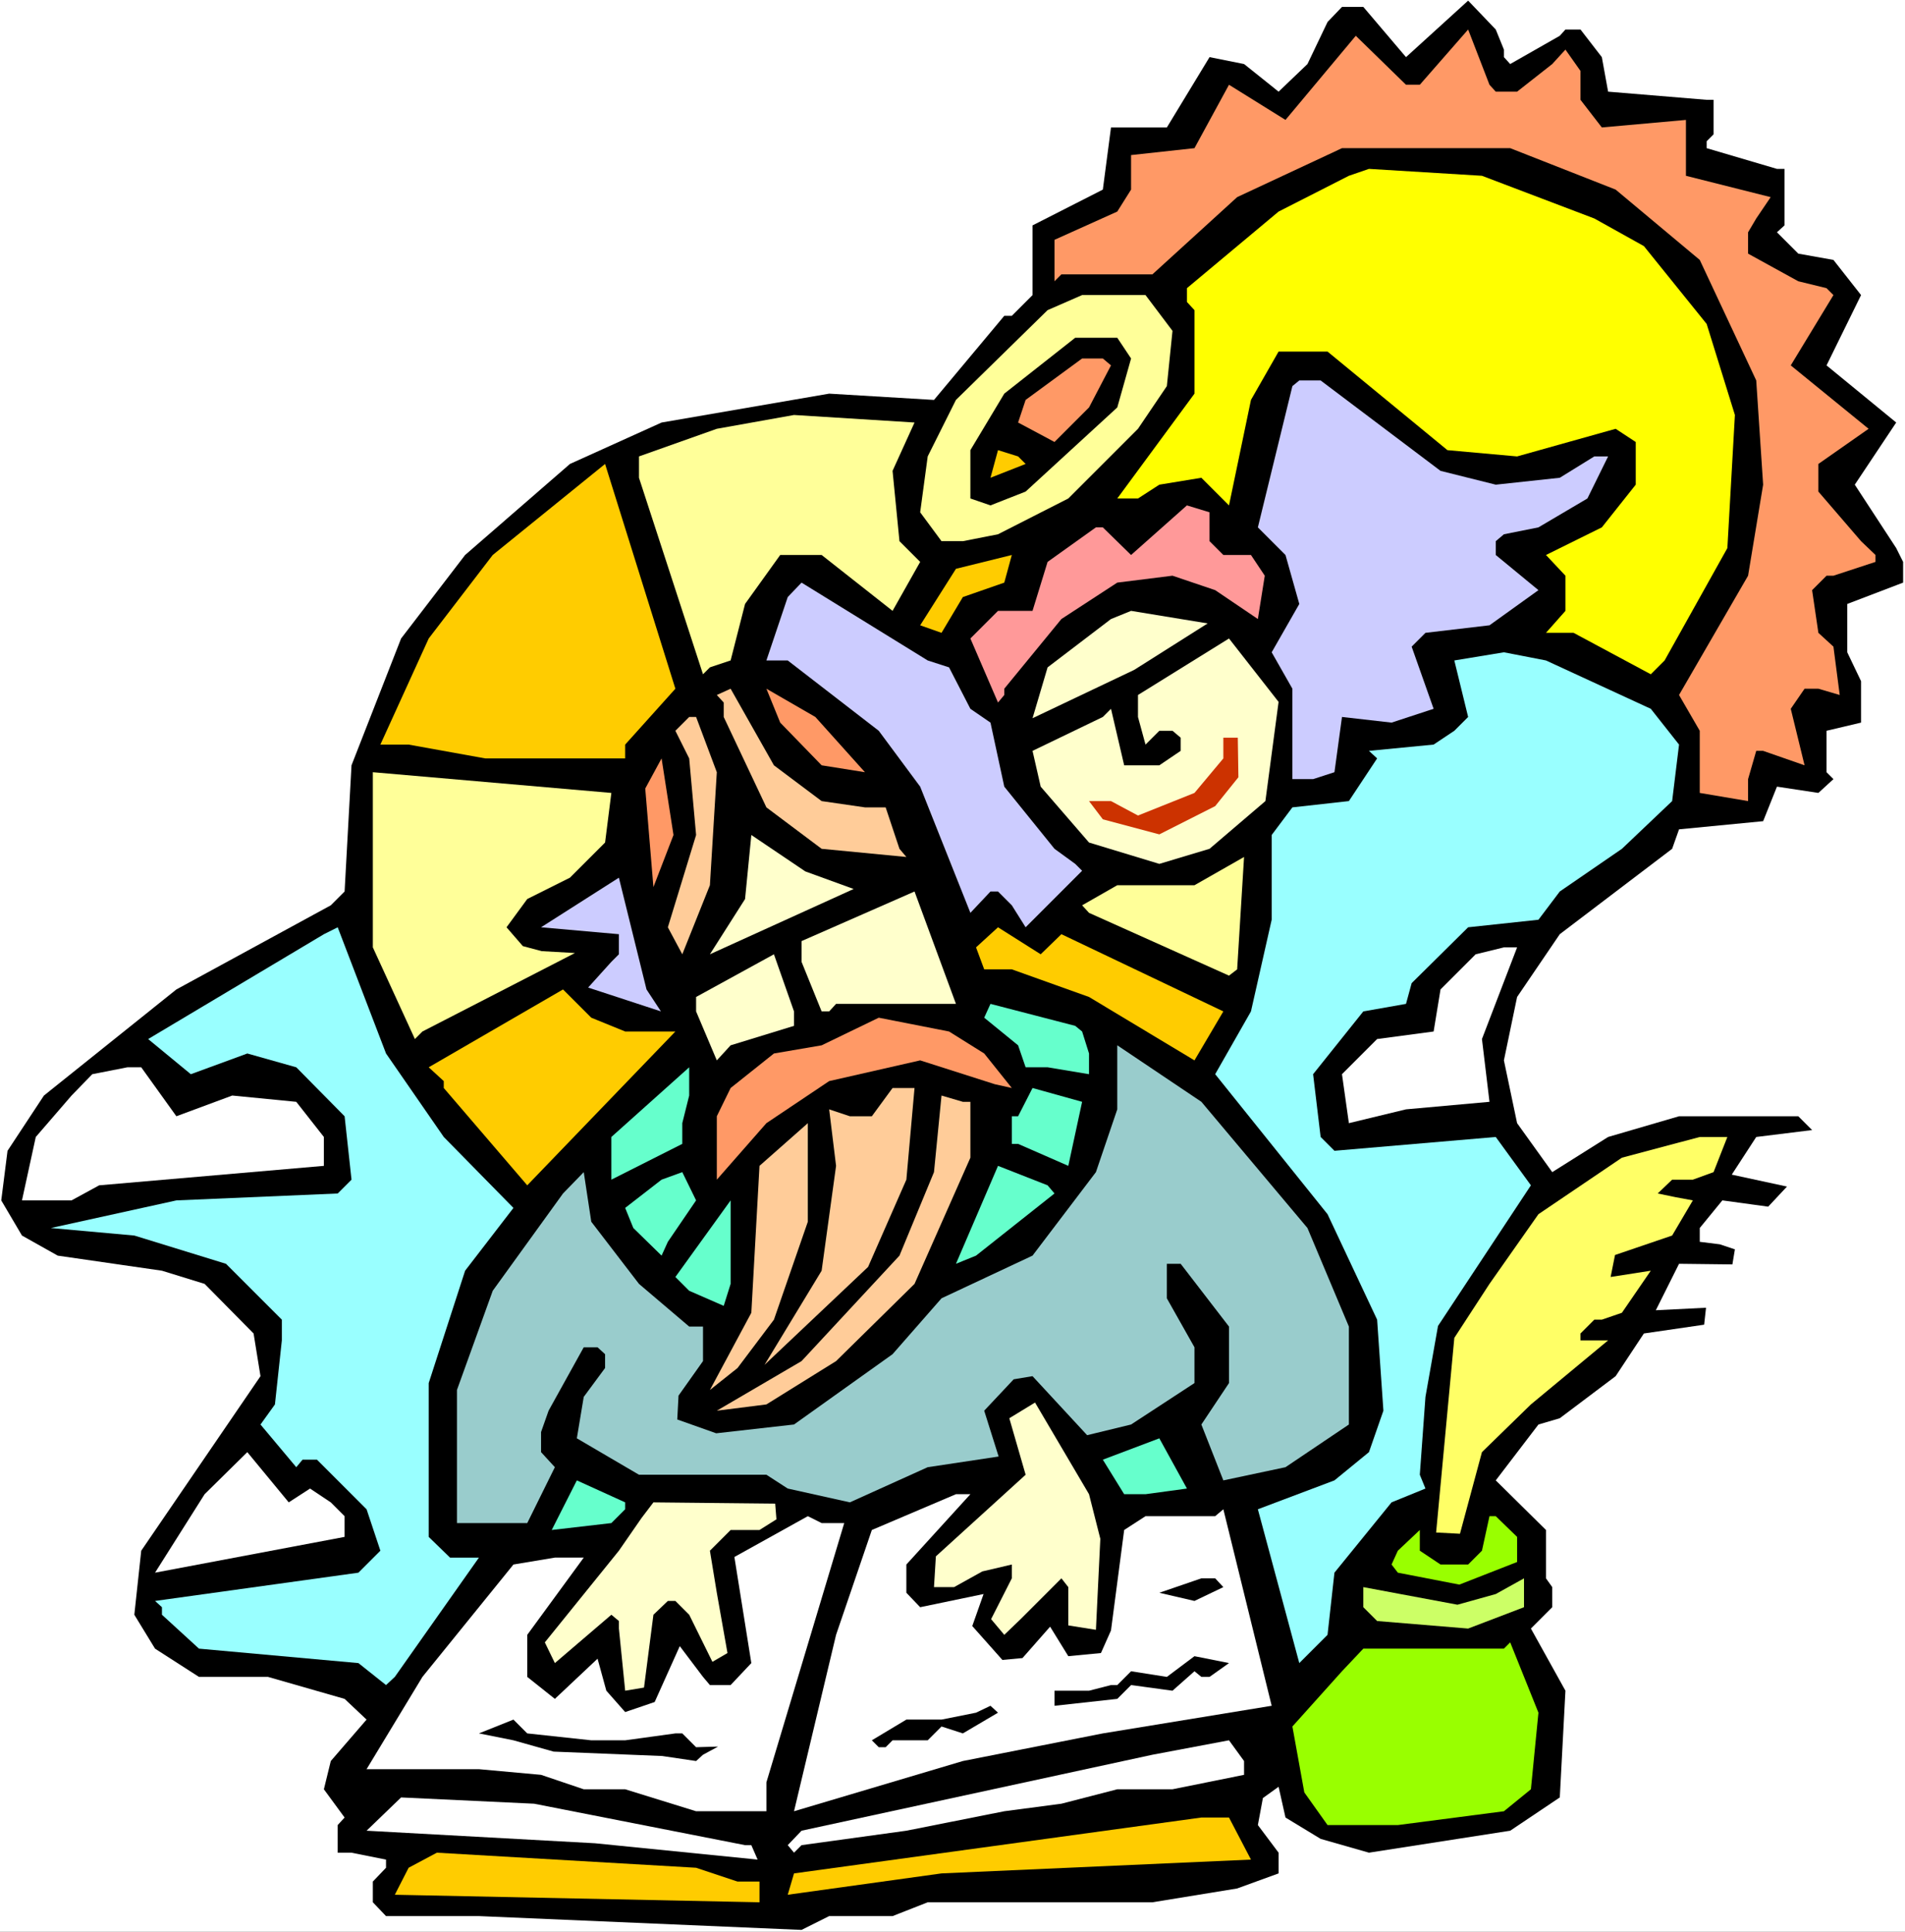
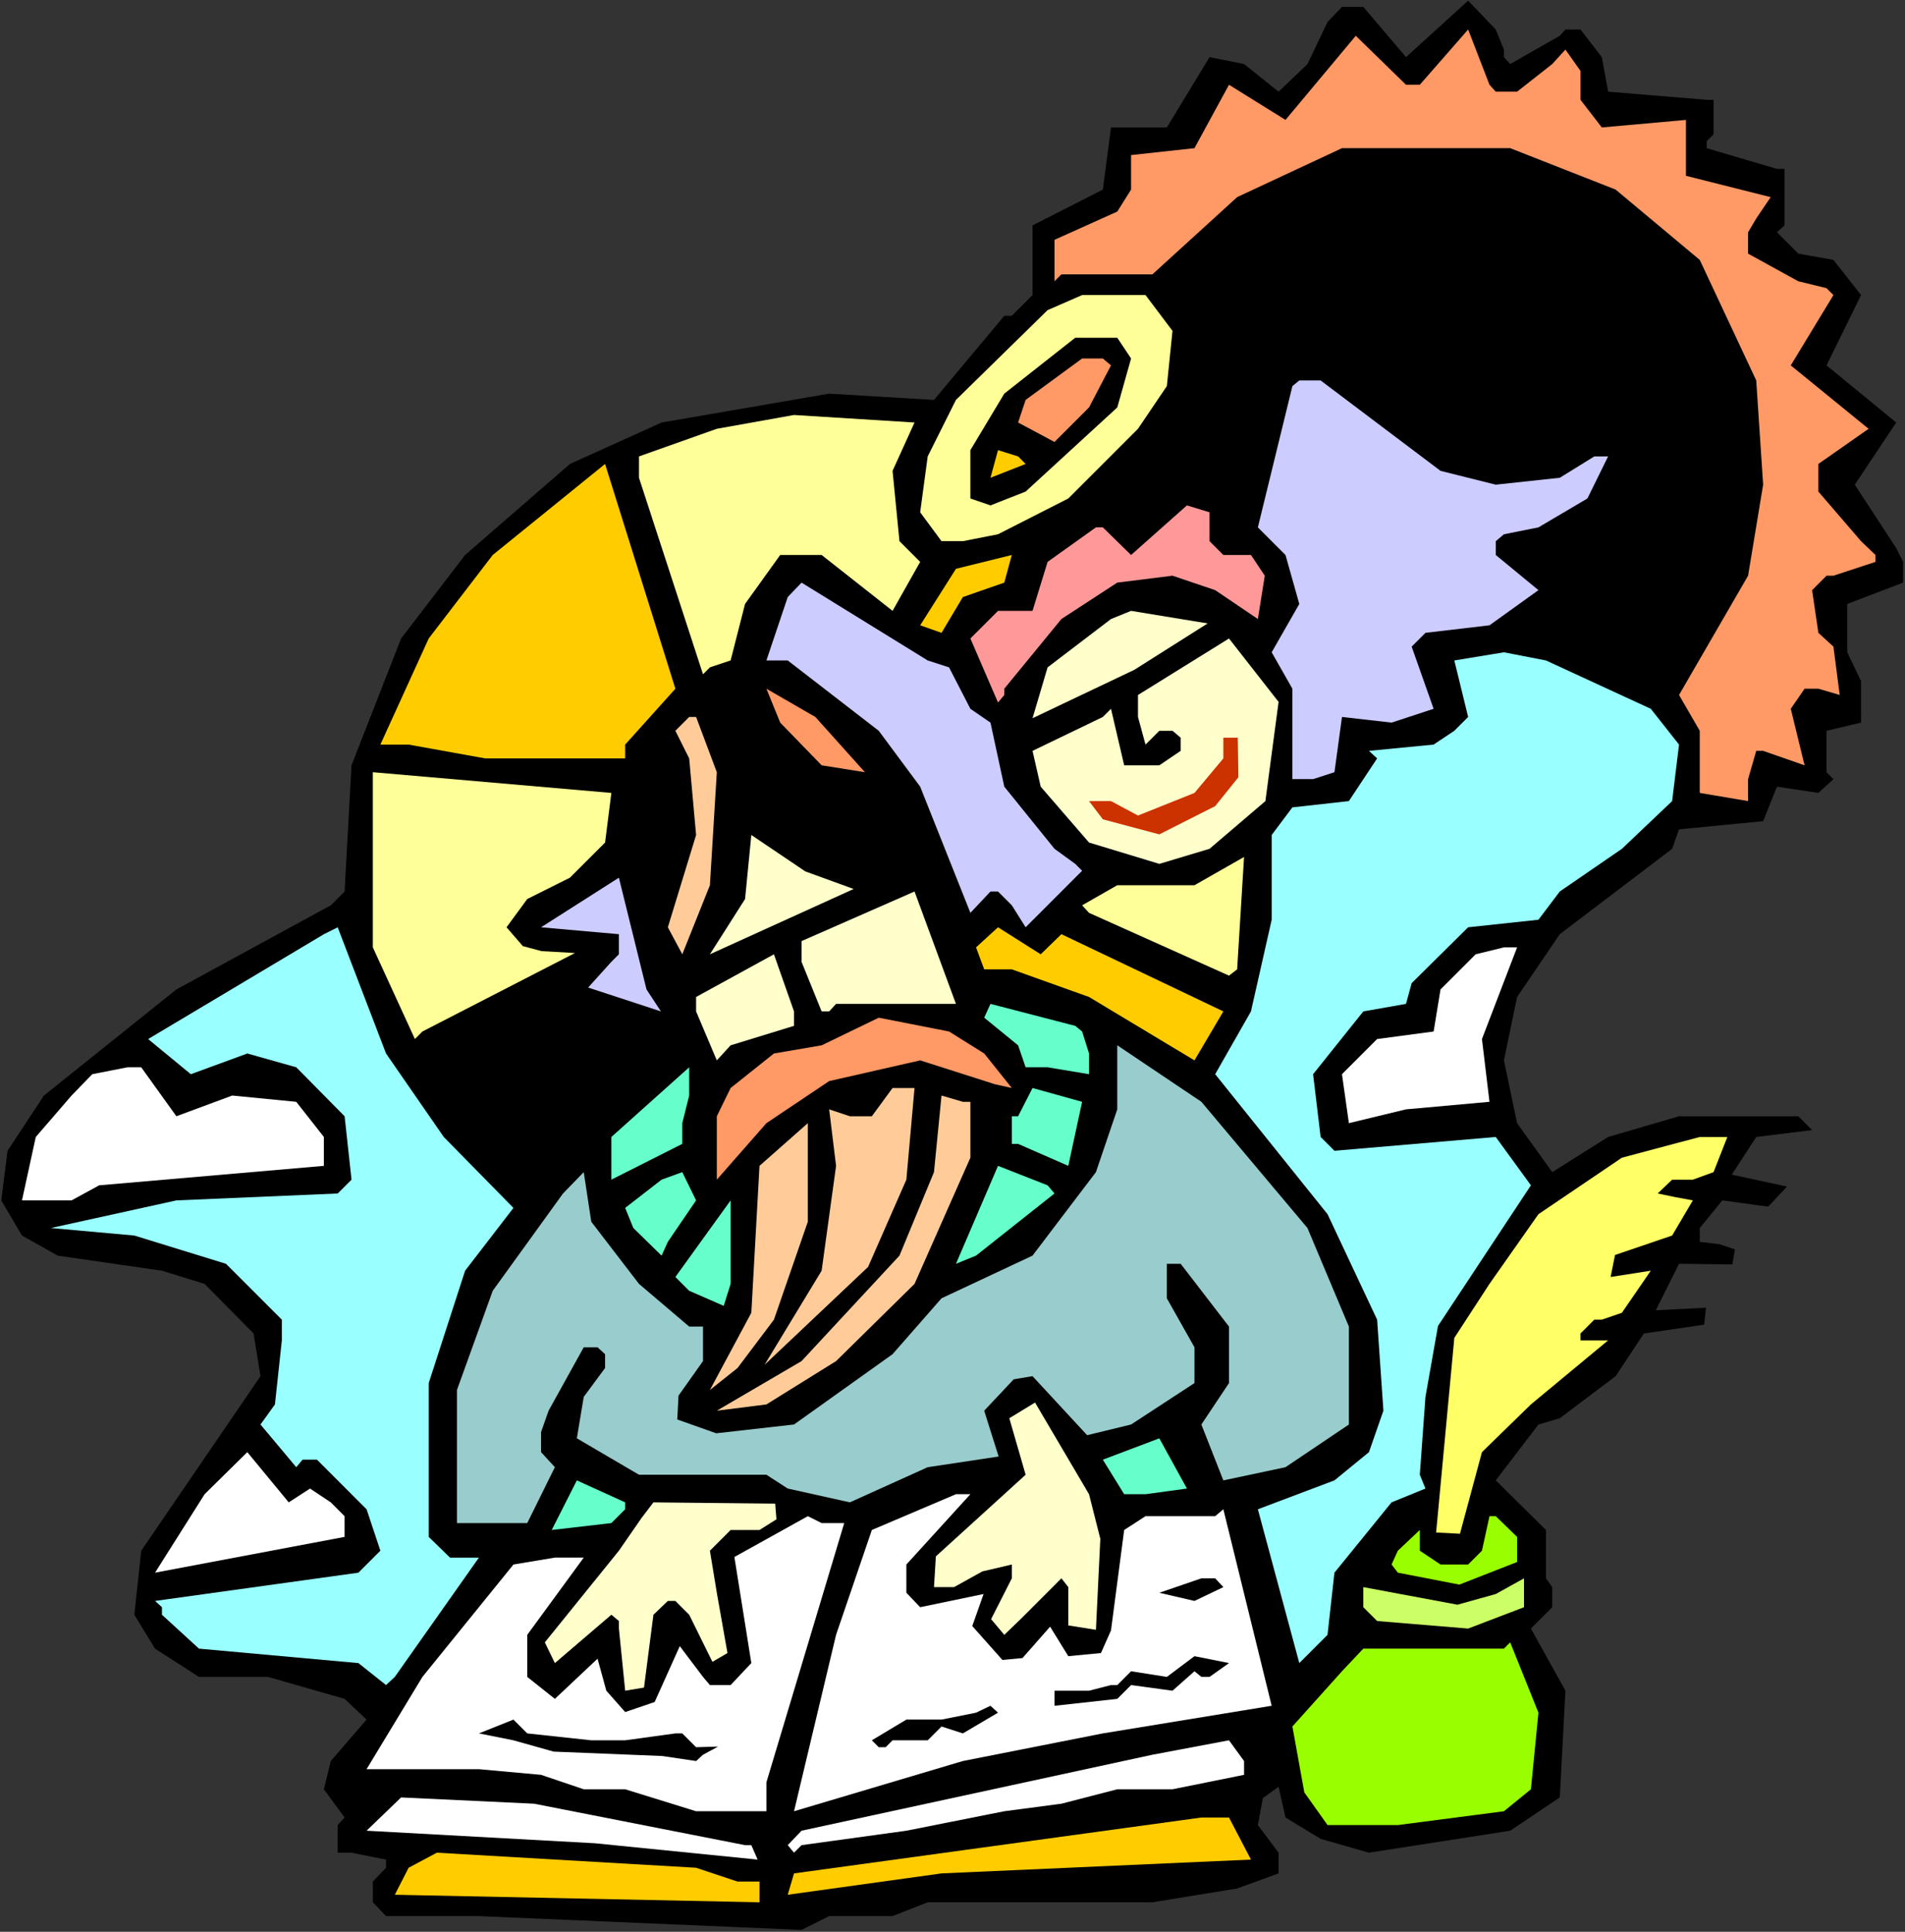
<svg xmlns="http://www.w3.org/2000/svg" xmlns:ns1="http://sodipodi.sourceforge.net/DTD/sodipodi-0.dtd" xmlns:ns2="http://www.inkscape.org/namespaces/inkscape" version="1.0" width="129.766mm" height="131.569mm" id="svg63" ns1:docname="Matthew 16.wmf">
  <rect width="100%" height="100%" fill="#333333" stroke="none" />
  <ns1:namedview id="namedview63" pagecolor="#ffffff" bordercolor="#000000" borderopacity="0.25" ns2:showpageshadow="2" ns2:pageopacity="0.0" ns2:pagecheckerboard="0" ns2:deskcolor="#d1d1d1" ns2:document-units="mm" />
  <defs id="defs1">
    <pattern id="WMFhbasepattern" patternUnits="userSpaceOnUse" width="6" height="6" x="0" y="0" />
  </defs>
-   <path style="fill:#ffffff;fill-opacity:1;fill-rule:evenodd;stroke:none" d="M 0,497.267 H 490.455 V 0 H 0 Z" id="path1" />
  <path style="fill:#000000;fill-opacity:1;fill-rule:evenodd;stroke:none" d="m 387.193,12.767 v 1.939 l 1.616,1.778 12.766,-7.272 1.454,-1.616 h 3.878 l 5.494,7.111 1.616,8.888 25.371,2.101 h 1.778 v 8.888 l -1.778,1.778 v 1.778 l 18.099,5.333 h 1.939 v 14.545 l -1.939,1.778 5.494,5.495 9.05,1.616 7.11,9.05 -8.888,18.1 17.938,14.706 -10.666,15.999 10.666,16.322 1.778,3.555 v 5.333 l -14.382,5.495 v 12.444 l 3.555,7.434 v 10.666 l -8.888,2.101 v 10.666 l 1.778,1.778 -3.878,3.555 -10.666,-1.616 -3.555,8.888 -21.654,2.101 -1.778,5.01 -28.926,21.979 -10.989,16.161 -3.394,16.322 3.394,16.161 9.05,12.605 14.382,-9.05 18.261,-5.333 h 30.704 l 3.555,3.555 -14.382,1.778 -6.302,9.696 14.221,3.071 -4.848,5.171 -11.797,-1.616 -5.818,7.111 v 3.555 l 5.171,0.646 3.878,1.293 -0.646,3.879 -13.736,-0.162 -5.979,11.959 12.928,-0.646 -0.485,4.363 -15.514,2.263 -7.272,10.989 -14.382,10.828 -5.494,1.616 -10.989,14.383 12.928,12.767 v 12.444 l 1.616,2.263 v 5.171 l -5.494,5.495 8.888,15.999 -1.454,27.473 -12.766,8.565 -36.36,5.656 -12.443,-3.555 -9.05,-5.495 -1.778,-7.919 -4.04,2.909 -1.293,6.949 5.333,7.111 v 5.333 l -10.666,3.879 -21.816,3.555 h -57.853 l -9.05,3.555 h -16.322 l -7.11,3.555 -83.062,-3.555 H 99.384 l -3.394,-3.555 v -5.333 l 3.394,-3.555 v -2.101 l -8.888,-1.778 h -3.555 v -7.111 l 1.778,-1.939 -5.333,-7.272 1.778,-7.272 9.211,-10.666 -5.656,-5.333 -19.715,-5.656 h -17.776 l -11.312,-7.272 -5.333,-8.727 1.778,-16.484 30.704,-44.927 -1.778,-10.989 -12.605,-12.767 -10.989,-3.394 -26.826,-3.879 -9.211,-5.171 -5.333,-9.05 1.616,-12.767 9.373,-14.221 34.098,-27.312 39.754,-21.655 3.555,-3.555 1.778,-32.483 12.766,-32.645 16.483,-21.494 26.987,-23.433 23.594,-10.666 43.147,-7.434 26.987,1.616 18.099,-21.655 h 1.939 l 5.333,-5.333 v -17.938 l 18.099,-9.212 2.101,-15.999 h 14.382 l 10.989,-18.1 8.888,1.778 8.888,7.111 7.434,-7.111 5.171,-10.828 3.717,-3.879 h 5.494 l 10.989,12.929 15.998,-14.545 7.11,7.434 z" id="path2" />
  <path style="fill:#ff9966;fill-opacity:1;fill-rule:evenodd;stroke:none" d="m 385.092,23.595 h 5.494 l 9.05,-7.111 3.394,-3.717 3.878,5.495 v 7.434 l 5.494,7.111 21.654,-1.939 v 14.383 l 21.816,5.495 -3.717,5.495 -2.101,3.555 v 5.495 l 12.928,7.111 7.272,1.778 1.778,1.778 -10.989,18.1 20.038,16.322 -12.928,9.05 v 7.111 l 10.989,12.767 3.717,3.555 v 1.778 l -10.827,3.555 h -1.778 l -3.717,3.717 1.616,10.989 3.878,3.555 1.616,12.444 -5.494,-1.616 h -3.555 l -3.555,5.171 3.555,14.545 -10.666,-3.717 h -1.778 l -2.101,7.272 v 5.656 l -12.443,-2.101 v -15.999 l -5.333,-9.212 17.776,-30.705 3.878,-23.433 -1.778,-26.827 L 437.612,66.906 415.958,48.806 388.809,38.139 h -43.309 l -26.987,12.605 -21.816,19.878 h -23.432 l -1.778,1.778 V 61.734 l 16.16,-7.272 3.555,-5.656 v -8.888 l 16.322,-1.778 8.888,-16.322 14.544,9.05 18.099,-21.655 12.928,12.605 h 3.555 l 12.443,-14.221 5.494,14.221 z" id="path3" />
-   <path style="fill:#ffff00;fill-opacity:1;fill-rule:evenodd;stroke:none" d="m 410.464,56.24 12.766,7.111 16.16,20.039 7.272,23.433 -1.939,34.261 -16.16,28.928 -3.555,3.555 -19.877,-10.666 h -7.11 l 5.01,-5.656 v -9.05 l -5.01,-5.333 14.382,-7.111 8.726,-10.989 v -10.989 l -5.171,-3.394 -25.371,7.111 -17.938,-1.616 -30.866,-25.372 h -12.605 l -7.11,12.444 -5.656,27.15 -7.11,-7.111 -10.827,1.778 -5.494,3.555 h -5.333 l 19.877,-26.989 V 79.834 l -1.939,-2.101 v -3.555 l 23.594,-19.716 18.099,-9.212 5.171,-1.778 29.088,1.778 z" id="path4" />
  <path style="fill:#ffff99;fill-opacity:1;fill-rule:evenodd;stroke:none" d="m 301.868,85.167 -1.454,14.221 -7.434,10.989 -17.938,17.938 -18.099,9.212 -9.05,1.778 h -5.494 l -5.494,-7.434 1.939,-14.383 7.272,-14.545 23.594,-23.11 8.888,-3.879 h 16.322 z" id="path5" />
  <path style="fill:#000000;fill-opacity:1;fill-rule:evenodd;stroke:none" d="m 291.203,92.278 -3.555,12.605 -23.594,21.655 -9.05,3.555 -5.171,-1.778 v -12.444 l 8.726,-14.545 18.261,-14.383 h 10.827 z" id="path6" />
  <path style="fill:#ff9966;fill-opacity:1;fill-rule:evenodd;stroke:none" d="m 286.032,94.056 -5.656,10.828 -8.888,8.888 -9.373,-5.01 1.939,-5.818 14.544,-10.666 h 5.333 z" id="path7" />
  <path style="fill:#ccccff;fill-opacity:1;fill-rule:evenodd;stroke:none" d="m 370.872,121.206 14.221,3.555 16.483,-1.778 8.888,-5.495 h 3.555 l -5.333,10.828 -12.605,7.434 -8.888,1.778 -2.101,1.778 v 3.555 l 10.989,9.05 -12.605,9.05 -16.483,1.939 -3.555,3.555 5.656,15.999 -10.827,3.555 -12.766,-1.454 -1.939,14.221 -5.494,1.778 h -5.333 V 177.284 l -5.333,-9.373 7.11,-12.444 -3.555,-12.605 -7.11,-7.111 8.888,-36.362 1.778,-1.454 h 5.494 z" id="path8" />
  <path style="fill:#ffff99;fill-opacity:1;fill-rule:evenodd;stroke:none" d="m 229.795,121.206 1.778,18.1 5.333,5.333 -7.11,12.605 -18.261,-14.383 h -10.666 l -9.05,12.605 -3.717,14.545 -5.333,1.778 -1.778,1.778 -16.483,-50.583 v -5.495 l 20.038,-7.111 19.877,-3.555 31.027,1.939 z" id="path9" />
  <path style="fill:#ffcc00;fill-opacity:1;fill-rule:evenodd;stroke:none" d="m 264.054,119.428 -9.05,3.555 1.939,-7.111 5.171,1.616 z" id="path10" />
  <path style="fill:#ffcc00;fill-opacity:1;fill-rule:evenodd;stroke:none" d="m 160.953,191.667 v 3.555 h -36.037 l -19.715,-3.555 h -7.272 l 12.443,-27.312 16.483,-21.494 28.926,-23.433 18.099,57.856 z" id="path11" />
  <path style="fill:#ff9999;fill-opacity:1;fill-rule:evenodd;stroke:none" d="m 311.403,139.306 3.555,3.555 h 7.11 l 3.555,5.333 -1.778,11.151 -10.989,-7.434 -10.989,-3.717 -14.221,1.778 -14.382,9.373 -14.706,17.938 v 1.616 l -1.616,1.939 -7.11,-16.484 7.11,-7.111 h 8.888 l 3.878,-12.605 12.443,-8.888 h 1.778 l 7.272,7.111 14.382,-12.767 5.818,1.778 z" id="path12" />
  <path style="fill:#ffcc00;fill-opacity:1;fill-rule:evenodd;stroke:none" d="m 247.894,153.689 -5.494,9.212 -5.494,-1.939 9.211,-14.545 14.382,-3.555 -1.939,7.111 z" id="path13" />
  <path style="fill:#ccccff;fill-opacity:1;fill-rule:evenodd;stroke:none" d="m 244.339,171.789 5.494,10.666 5.171,3.555 3.555,16.484 12.928,15.999 5.333,3.879 1.778,1.778 -14.544,14.545 -3.555,-5.656 -3.555,-3.555 h -1.939 l -5.171,5.495 -12.928,-32.483 -10.666,-14.383 -23.432,-18.1 h -5.494 l 5.494,-16.322 3.555,-3.717 32.482,20.039 z" id="path14" />
  <path style="fill:#ffffcc;fill-opacity:1;fill-rule:evenodd;stroke:none" d="m 292.011,172.436 -26.179,12.444 3.878,-13.09 16.322,-12.444 5.171,-2.101 19.715,3.232 z" id="path15" />
  <path style="fill:#ffffcc;fill-opacity:1;fill-rule:evenodd;stroke:none" d="m 325.785,206.212 -14.382,12.282 -12.928,3.879 -18.099,-5.495 -12.443,-14.383 -2.101,-9.212 18.099,-8.727 2.101,-2.101 3.394,14.545 h 9.05 l 5.494,-3.717 v -3.394 l -2.101,-1.778 h -3.394 l -3.555,3.555 -1.939,-7.111 v -5.656 l 23.432,-14.545 12.766,16.322 z" id="path16" />
  <path style="fill:#99ffff;fill-opacity:1;fill-rule:evenodd;stroke:none" d="m 425.008,182.455 7.272,9.212 -1.778,14.545 -12.928,12.282 -15.998,10.989 -5.494,7.272 -18.099,1.939 -14.544,14.383 -1.454,5.333 -10.989,1.939 -12.928,16.161 1.939,16.161 3.555,3.555 41.531,-3.555 9.05,12.444 -23.917,36.2 -3.232,18.262 -1.454,20.039 1.454,3.555 -8.726,3.555 -14.706,18.1 -1.778,15.999 -7.272,7.272 -10.666,-39.594 19.715,-7.434 8.888,-7.272 3.717,-10.666 -1.616,-23.433 -12.766,-27.15 -28.926,-36.039 9.211,-16.161 5.333,-23.595 v -21.817 l 5.333,-7.111 14.544,-1.616 7.272,-10.989 -2.101,-1.939 16.645,-1.616 5.333,-3.555 3.555,-3.555 -3.555,-14.545 12.766,-2.101 10.827,2.101 z" id="path17" />
-   <path style="fill:#ffcc99;fill-opacity:1;fill-rule:evenodd;stroke:none" d="m 211.534,206.212 11.15,1.616 h 5.333 l 3.555,10.666 1.778,2.101 -21.816,-2.101 -14.221,-10.666 -10.989,-23.272 v -3.717 l -1.778,-1.939 3.555,-1.616 11.15,19.716 z" id="path18" />
  <path style="fill:#ff9966;fill-opacity:1;fill-rule:evenodd;stroke:none" d="m 222.685,198.778 -11.15,-1.778 -10.666,-10.989 -3.555,-8.727 12.605,7.272 z" id="path19" />
  <path style="fill:#ffcc99;fill-opacity:1;fill-rule:evenodd;stroke:none" d="m 184.547,198.778 -1.778,29.089 -7.11,17.777 -3.717,-6.949 7.272,-23.756 -1.778,-19.716 -3.555,-7.111 3.555,-3.555 h 1.778 z" id="path20" />
  <path style="fill:#cc3200;fill-opacity:1;fill-rule:evenodd;stroke:none" d="m 318.836,200.071 -5.979,7.434 -14.382,7.272 -14.544,-3.879 -3.555,-4.687 h 5.656 l 6.949,3.717 14.544,-5.818 7.434,-8.888 v -5.333 h 3.717 z" id="path21" />
-   <path style="fill:#ff9966;fill-opacity:1;fill-rule:evenodd;stroke:none" d="m 168.225,228.352 -2.101,-25.372 4.202,-7.757 3.07,19.716 z" id="path22" />
  <path style="fill:#ffff99;fill-opacity:1;fill-rule:evenodd;stroke:none" d="m 155.782,216.878 -9.05,9.05 -10.989,5.495 -5.333,7.272 4.202,4.848 4.848,1.293 8.565,0.485 -39.269,20.201 -1.939,1.939 -10.827,-23.595 v -45.089 l 61.408,5.333 z" id="path23" />
  <path style="fill:#ffffcc;fill-opacity:1;fill-rule:evenodd;stroke:none" d="m 219.776,228.837 -37.006,16.807 9.05,-14.221 1.616,-16.484 13.898,9.373 z" id="path24" />
  <path style="fill:#ffff99;fill-opacity:1;fill-rule:evenodd;stroke:none" d="m 316.412,251.139 -36.037,-16.161 -1.778,-1.939 9.05,-5.171 h 19.877 l 12.766,-7.272 -1.778,28.928 z" id="path25" />
  <path style="fill:#ccccff;fill-opacity:1;fill-rule:evenodd;stroke:none" d="m 170.165,260.35 -18.746,-6.141 5.979,-6.626 1.939,-1.939 v -5.171 l -20.038,-1.778 20.038,-12.767 7.11,28.766 z" id="path26" />
  <path style="fill:#ffffcc;fill-opacity:1;fill-rule:evenodd;stroke:none" d="m 215.251,258.411 -1.778,1.939 h -1.939 l -5.171,-12.767 v -5.333 l 29.088,-12.767 10.666,28.928 z" id="path27" />
  <path style="fill:#99ffff;fill-opacity:1;fill-rule:evenodd;stroke:none" d="m 114.251,292.672 17.938,18.262 -12.443,16.161 -9.373,28.928 v 39.594 l 5.494,5.333 h 7.434 l -21.654,30.705 -2.262,2.101 -7.11,-5.656 -41.046,-3.717 -9.534,-8.727 v -1.939 l -1.778,-1.616 52.358,-7.272 5.656,-5.656 -3.555,-10.666 -12.766,-12.767 h -3.717 l -1.616,1.939 -9.211,-10.989 3.717,-5.171 1.778,-16.484 v -5.333 l -14.382,-14.383 -23.594,-7.272 -21.493,-1.939 32.32,-7.111 41.531,-1.778 3.555,-3.555 -1.778,-16.322 -12.443,-12.605 -12.605,-3.555 -14.544,5.333 -10.989,-9.05 45.248,-26.988 3.555,-1.778 12.443,32.483 z" id="path28" />
  <path style="fill:#ffcc00;fill-opacity:1;fill-rule:evenodd;stroke:none" d="m 273.265,240.472 41.693,19.878 -7.434,12.605 -27.149,-16.322 -19.877,-7.111 h -7.11 l -2.101,-5.656 5.656,-5.171 10.989,6.949 z" id="path29" />
  <path style="fill:#ffffff;fill-opacity:1;fill-rule:evenodd;stroke:none" d="m 381.537,267.461 1.939,16.161 -21.493,1.939 -14.706,3.555 -1.778,-12.605 9.05,-9.05 14.544,-1.939 1.778,-10.828 9.05,-9.05 7.272,-1.778 h 3.394 z" id="path30" />
  <path style="fill:#ffffcc;fill-opacity:1;fill-rule:evenodd;stroke:none" d="m 204.424,264.067 -16.322,5.01 -3.555,3.879 -5.333,-12.605 v -3.717 l 20.038,-10.989 5.171,14.706 z" id="path31" />
-   <path style="fill:#ffcc00;fill-opacity:1;fill-rule:evenodd;stroke:none" d="m 160.953,265.522 h 12.928 l -38.138,39.594 -21.493,-25.049 v -1.778 l -3.878,-3.555 34.582,-20.039 7.272,7.272 z" id="path32" />
  <path style="fill:#66ffcc;fill-opacity:1;fill-rule:evenodd;stroke:none" d="m 278.598,265.522 1.778,5.656 v 5.333 l -10.666,-1.778 h -5.656 l -1.939,-5.656 -8.726,-7.111 1.616,-3.555 21.816,5.656 z" id="path33" />
  <path style="fill:#ff9966;fill-opacity:1;fill-rule:evenodd;stroke:none" d="m 253.389,271.178 7.11,8.888 -4.363,-0.97 -19.23,-6.141 -23.432,5.333 -16.16,10.828 -12.766,14.545 v -16.322 l 3.555,-7.272 11.15,-8.888 12.282,-2.101 14.706,-7.111 18.099,3.555 z" id="path34" />
  <path style="fill:#99cccc;fill-opacity:1;fill-rule:evenodd;stroke:none" d="m 336.612,316.105 10.666,25.372 v 25.211 l -16.322,10.989 -15.998,3.394 -5.656,-14.383 7.11,-10.666 v -14.545 l -12.443,-16.161 h -3.555 v 8.888 l 7.11,12.605 v 9.212 l -16.322,10.666 -11.312,2.747 -14.059,-15.191 -4.848,0.808 -7.595,8.08 3.717,11.797 -18.261,2.747 -20.038,9.05 -15.998,-3.555 -5.494,-3.555 h -32.805 l -15.998,-9.373 1.778,-10.666 5.494,-7.434 v -3.555 l -1.939,-1.778 h -3.555 l -9.05,16.322 -1.939,5.495 v 5.171 l 3.555,3.879 -7.11,14.383 h -18.099 v -34.261 l 9.211,-25.534 18.099,-25.049 5.333,-5.495 1.939,12.767 12.282,15.999 12.928,10.989 h 3.555 v 8.888 l -6.302,8.888 -0.323,6.141 10.019,3.555 20.038,-2.263 25.371,-18.1 12.605,-14.383 23.432,-10.989 16.322,-21.494 5.494,-16.161 v -16.484 l 21.654,14.545 z" id="path35" />
  <path style="fill:#ffffff;fill-opacity:1;fill-rule:evenodd;stroke:none" d="m 45.41,287.339 14.382,-5.333 16.483,1.616 7.11,9.05 v 7.434 l -57.853,5.01 -7.11,3.879 H 5.656 l 3.555,-16.322 9.211,-10.666 5.333,-5.495 9.05,-1.778 h 3.555 z" id="path36" />
  <path style="fill:#66ffcc;fill-opacity:1;fill-rule:evenodd;stroke:none" d="m 175.659,289.116 v 5.333 l -18.261,9.212 V 292.672 l 20.038,-17.938 v 7.272 z" id="path37" />
  <path style="fill:#ffcc99;fill-opacity:1;fill-rule:evenodd;stroke:none" d="m 233.35,303.661 -9.858,22.463 -26.664,25.211 14.706,-24.241 3.717,-26.989 -1.778,-14.545 5.333,1.778 h 5.656 l 5.333,-7.272 h 5.656 z" id="path38" />
  <path style="fill:#66ffcc;fill-opacity:1;fill-rule:evenodd;stroke:none" d="m 275.043,300.106 -12.928,-5.656 h -1.616 v -7.111 h 1.616 l 3.717,-7.272 12.766,3.555 z" id="path39" />
  <path style="fill:#ffcc99;fill-opacity:1;fill-rule:evenodd;stroke:none" d="m 249.833,283.622 v 14.383 l -14.382,32.483 -20.2,19.878 -17.938,11.151 -12.766,1.616 21.816,-12.767 25.21,-27.15 8.888,-21.494 1.939,-19.716 5.494,1.616 z" id="path40" />
  <path style="fill:#ffcc99;fill-opacity:1;fill-rule:evenodd;stroke:none" d="m 199.253,339.7 -9.373,12.444 -7.11,5.656 10.666,-19.878 2.101,-37.816 12.443,-10.989 v 25.372 z" id="path41" />
  <path style="fill:#ffff66;fill-opacity:1;fill-rule:evenodd;stroke:none" d="m 441.168,301.722 -5.333,1.939 h -5.333 l -3.717,3.555 4.686,0.97 4.363,0.808 -5.333,9.05 -14.706,5.01 -1.131,5.656 10.342,-1.616 -7.434,10.828 -5.171,1.778 h -1.939 l -3.555,3.555 v 1.778 h 7.11 l -19.877,16.484 -12.605,12.282 -5.656,21.009 -6.141,-0.323 4.686,-50.098 9.05,-13.898 12.605,-17.938 21.493,-14.545 20.038,-5.333 h 7.11 z" id="path42" />
  <path style="fill:#66ffcc;fill-opacity:1;fill-rule:evenodd;stroke:none" d="m 271.488,307.216 -20.2,15.999 -5.171,2.101 10.827,-25.211 12.766,5.01 z" id="path43" />
  <path style="fill:#66ffcc;fill-opacity:1;fill-rule:evenodd;stroke:none" d="m 171.942,319.66 -1.616,3.555 -7.272,-7.111 -2.101,-5.171 9.373,-7.272 5.333,-1.939 3.555,7.272 z" id="path44" />
  <path style="fill:#66ffcc;fill-opacity:1;fill-rule:evenodd;stroke:none" d="m 186.325,336.144 -8.888,-3.879 -3.555,-3.555 14.221,-19.716 v 21.494 z" id="path45" />
  <path style="fill:#ffffcc;fill-opacity:1;fill-rule:evenodd;stroke:none" d="m 280.376,384.627 2.909,11.474 -1.131,23.433 -7.11,-1.131 v -9.858 l -1.778,-2.263 -10.504,10.505 -4.202,4.04 -3.394,-4.04 5.333,-10.505 v -3.555 l -7.595,1.778 -7.272,4.04 h -5.171 l 0.485,-7.919 23.109,-21.009 -4.202,-14.545 6.626,-4.04 z" id="path46" />
  <path style="fill:#66ffcc;fill-opacity:1;fill-rule:evenodd;stroke:none" d="m 294.92,384.627 h -5.494 l -5.494,-8.888 14.544,-5.495 7.11,12.929 z" id="path47" />
  <path style="fill:#ffffff;fill-opacity:1;fill-rule:evenodd;stroke:none" d="m 79.83,383.172 5.333,3.555 3.555,3.555 v 5.333 l -48.803,9.212 12.766,-20.201 10.989,-10.828 10.666,12.929 z" id="path48" />
  <path style="fill:#66ffcc;fill-opacity:1;fill-rule:evenodd;stroke:none" d="m 160.953,388.505 -3.555,3.555 -15.352,1.778 6.464,-12.767 12.443,5.656 z" id="path49" />
  <path style="fill:#ffffff;fill-opacity:1;fill-rule:evenodd;stroke:none" d="m 233.35,402.727 v 7.272 l 3.555,3.717 16.322,-3.394 -2.909,8.242 7.757,8.727 5.171,-0.485 7.11,-8.08 4.686,7.596 8.403,-0.808 2.586,-5.818 3.394,-25.857 5.494,-3.555 h 17.938 l 2.101,-1.778 12.443,50.583 -43.47,7.111 -36.037,7.111 -43.47,12.929 10.827,-45.412 9.211,-26.989 21.654,-9.212 h 3.717 z" id="path50" />
  <path style="fill:#ffffcc;fill-opacity:1;fill-rule:evenodd;stroke:none" d="m 199.899,391.091 -4.363,2.747 h -7.434 l -5.333,5.333 1.778,10.828 2.747,15.514 -3.878,2.263 -5.979,-12.121 -3.555,-3.555 h -1.939 l -3.717,3.555 -2.424,18.747 -4.848,0.808 -1.616,-15.999 v -1.939 l -1.939,-1.616 -14.544,12.444 -2.586,-5.333 19.069,-23.595 5.818,-8.404 3.07,-4.04 31.35,0.323 z" id="path51" />
  <path style="fill:#ffffff;fill-opacity:1;fill-rule:evenodd;stroke:none" d="m 217.352,392.061 -20.038,66.744 v 7.434 H 179.214 l -18.261,-5.656 h -10.666 l -10.989,-3.717 -15.998,-1.454 H 94.374 l 14.382,-23.756 23.432,-28.928 10.666,-1.778 h 7.434 l -14.544,19.878 v 10.828 l 7.11,5.656 10.989,-10.343 2.262,8.242 4.848,5.495 7.595,-2.586 6.464,-14.383 5.979,7.919 1.778,2.101 h 5.333 l 5.333,-5.656 -4.363,-27.312 18.907,-10.505 3.555,1.778 z" id="path52" />
  <path style="fill:#99ff00;fill-opacity:1;fill-rule:evenodd;stroke:none" d="m 390.587,395.616 v 6.464 l -14.867,5.818 -15.837,-3.071 -1.616,-2.101 1.616,-3.555 5.656,-5.333 v 5.333 l 5.333,3.555 h 7.11 l 3.555,-3.555 1.939,-8.888 h 1.616 z" id="path53" />
  <path style="fill:#000000;fill-opacity:1;fill-rule:evenodd;stroke:none" d="m 314.958,408.545 -7.434,3.555 -9.05,-2.101 10.827,-3.717 h 3.555 z" id="path54" />
  <path style="fill:#ccff66;fill-opacity:1;fill-rule:evenodd;stroke:none" d="m 377.982,419.211 -23.432,-1.939 -3.555,-3.555 v -5.171 l 24.24,4.525 9.858,-2.747 7.272,-4.04 v 7.434 z" id="path55" />
  <path style="fill:#99ff00;fill-opacity:1;fill-rule:evenodd;stroke:none" d="m 394.142,460.582 -6.949,5.656 -27.31,3.555 h -18.099 l -5.979,-8.404 -3.07,-16.969 12.766,-14.221 5.494,-5.818 h 36.198 l 1.616,-1.616 7.272,18.1 z" id="path56" />
  <path style="fill:#000000;fill-opacity:1;fill-rule:evenodd;stroke:none" d="m 311.403,431.655 h -2.101 l -1.778,-1.454 -5.656,5.01 -10.666,-1.454 -3.555,3.555 -16.16,1.778 v -3.879 h 8.888 l 5.656,-1.454 h 1.616 l 3.555,-3.555 9.211,1.454 7.11,-5.333 8.888,1.778 z" id="path57" />
  <path style="fill:#000000;fill-opacity:1;fill-rule:evenodd;stroke:none" d="m 247.894,446.199 -5.494,-1.778 -3.555,3.555 h -9.05 l -1.778,1.778 h -1.778 l -1.778,-1.778 8.888,-5.333 h 9.05 l 8.888,-1.778 3.717,-1.778 1.939,1.778 z" id="path58" />
  <path style="fill:#000000;fill-opacity:1;fill-rule:evenodd;stroke:none" d="m 152.227,447.977 h 8.726 l 12.928,-1.778 h 1.778 l 3.555,3.555 5.656,-0.162 -3.878,2.101 -1.778,1.616 -8.726,-1.293 -27.957,-1.131 -10.342,-2.909 -8.888,-1.778 8.888,-3.555 3.555,3.555 z" id="path59" />
  <path style="fill:#ffffff;fill-opacity:1;fill-rule:evenodd;stroke:none" d="m 320.291,456.865 -18.422,3.717 h -14.221 l -14.382,3.717 -14.706,1.939 -25.21,5.01 -26.987,3.717 -1.939,1.939 -1.616,-1.939 3.555,-3.717 90.334,-19.555 19.715,-3.717 3.878,5.333 z" id="path60" />
  <path style="fill:#ffffff;fill-opacity:1;fill-rule:evenodd;stroke:none" d="m 191.819,474.965 h 1.616 l 1.616,3.717 -41.854,-4.202 -58.822,-3.232 8.888,-8.565 34.259,1.616 z" id="path61" />
  <path style="fill:#ffcc00;fill-opacity:1;fill-rule:evenodd;stroke:none" d="m 322.068,478.682 -79.669,3.555 -39.592,5.495 1.616,-5.495 104.878,-14.383 h 7.11 z" id="path62" />
  <path style="fill:#ffcc00;fill-opacity:1;fill-rule:evenodd;stroke:none" d="m 189.88,484.339 h 5.656 v 5.333 l -93.889,-1.939 3.555,-6.949 7.272,-3.879 66.741,3.879 z" id="path63" />
</svg>